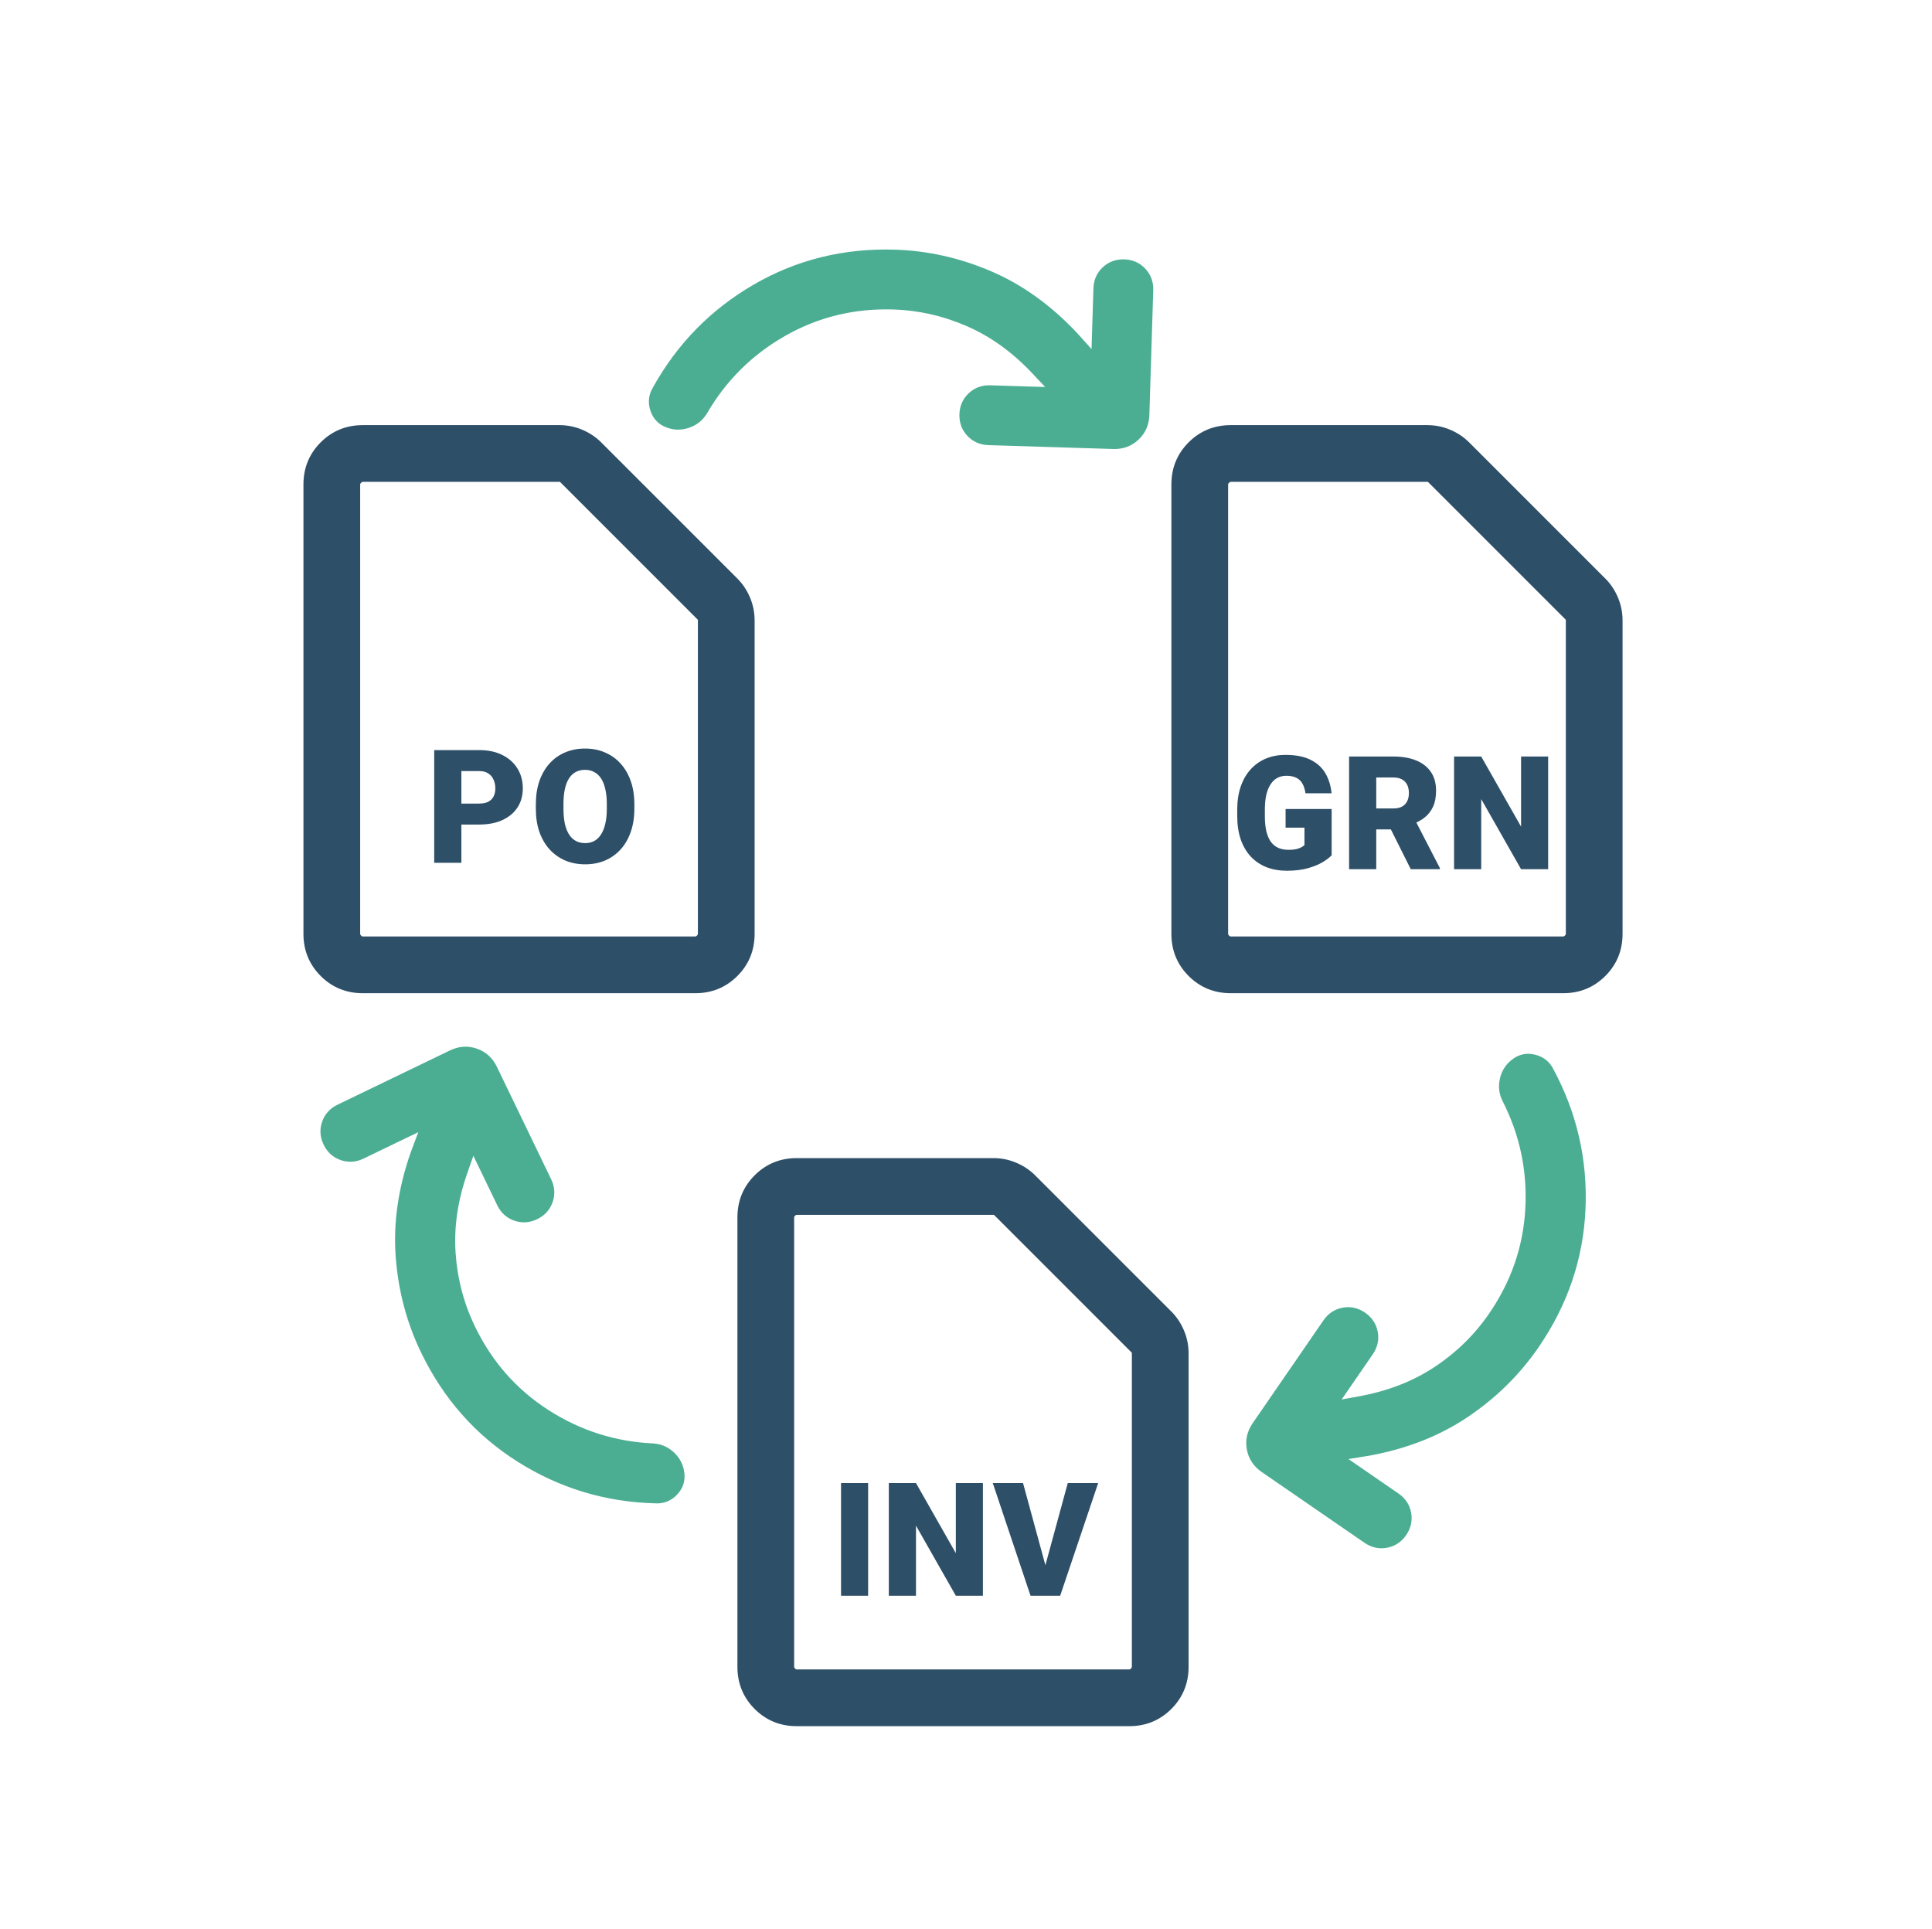
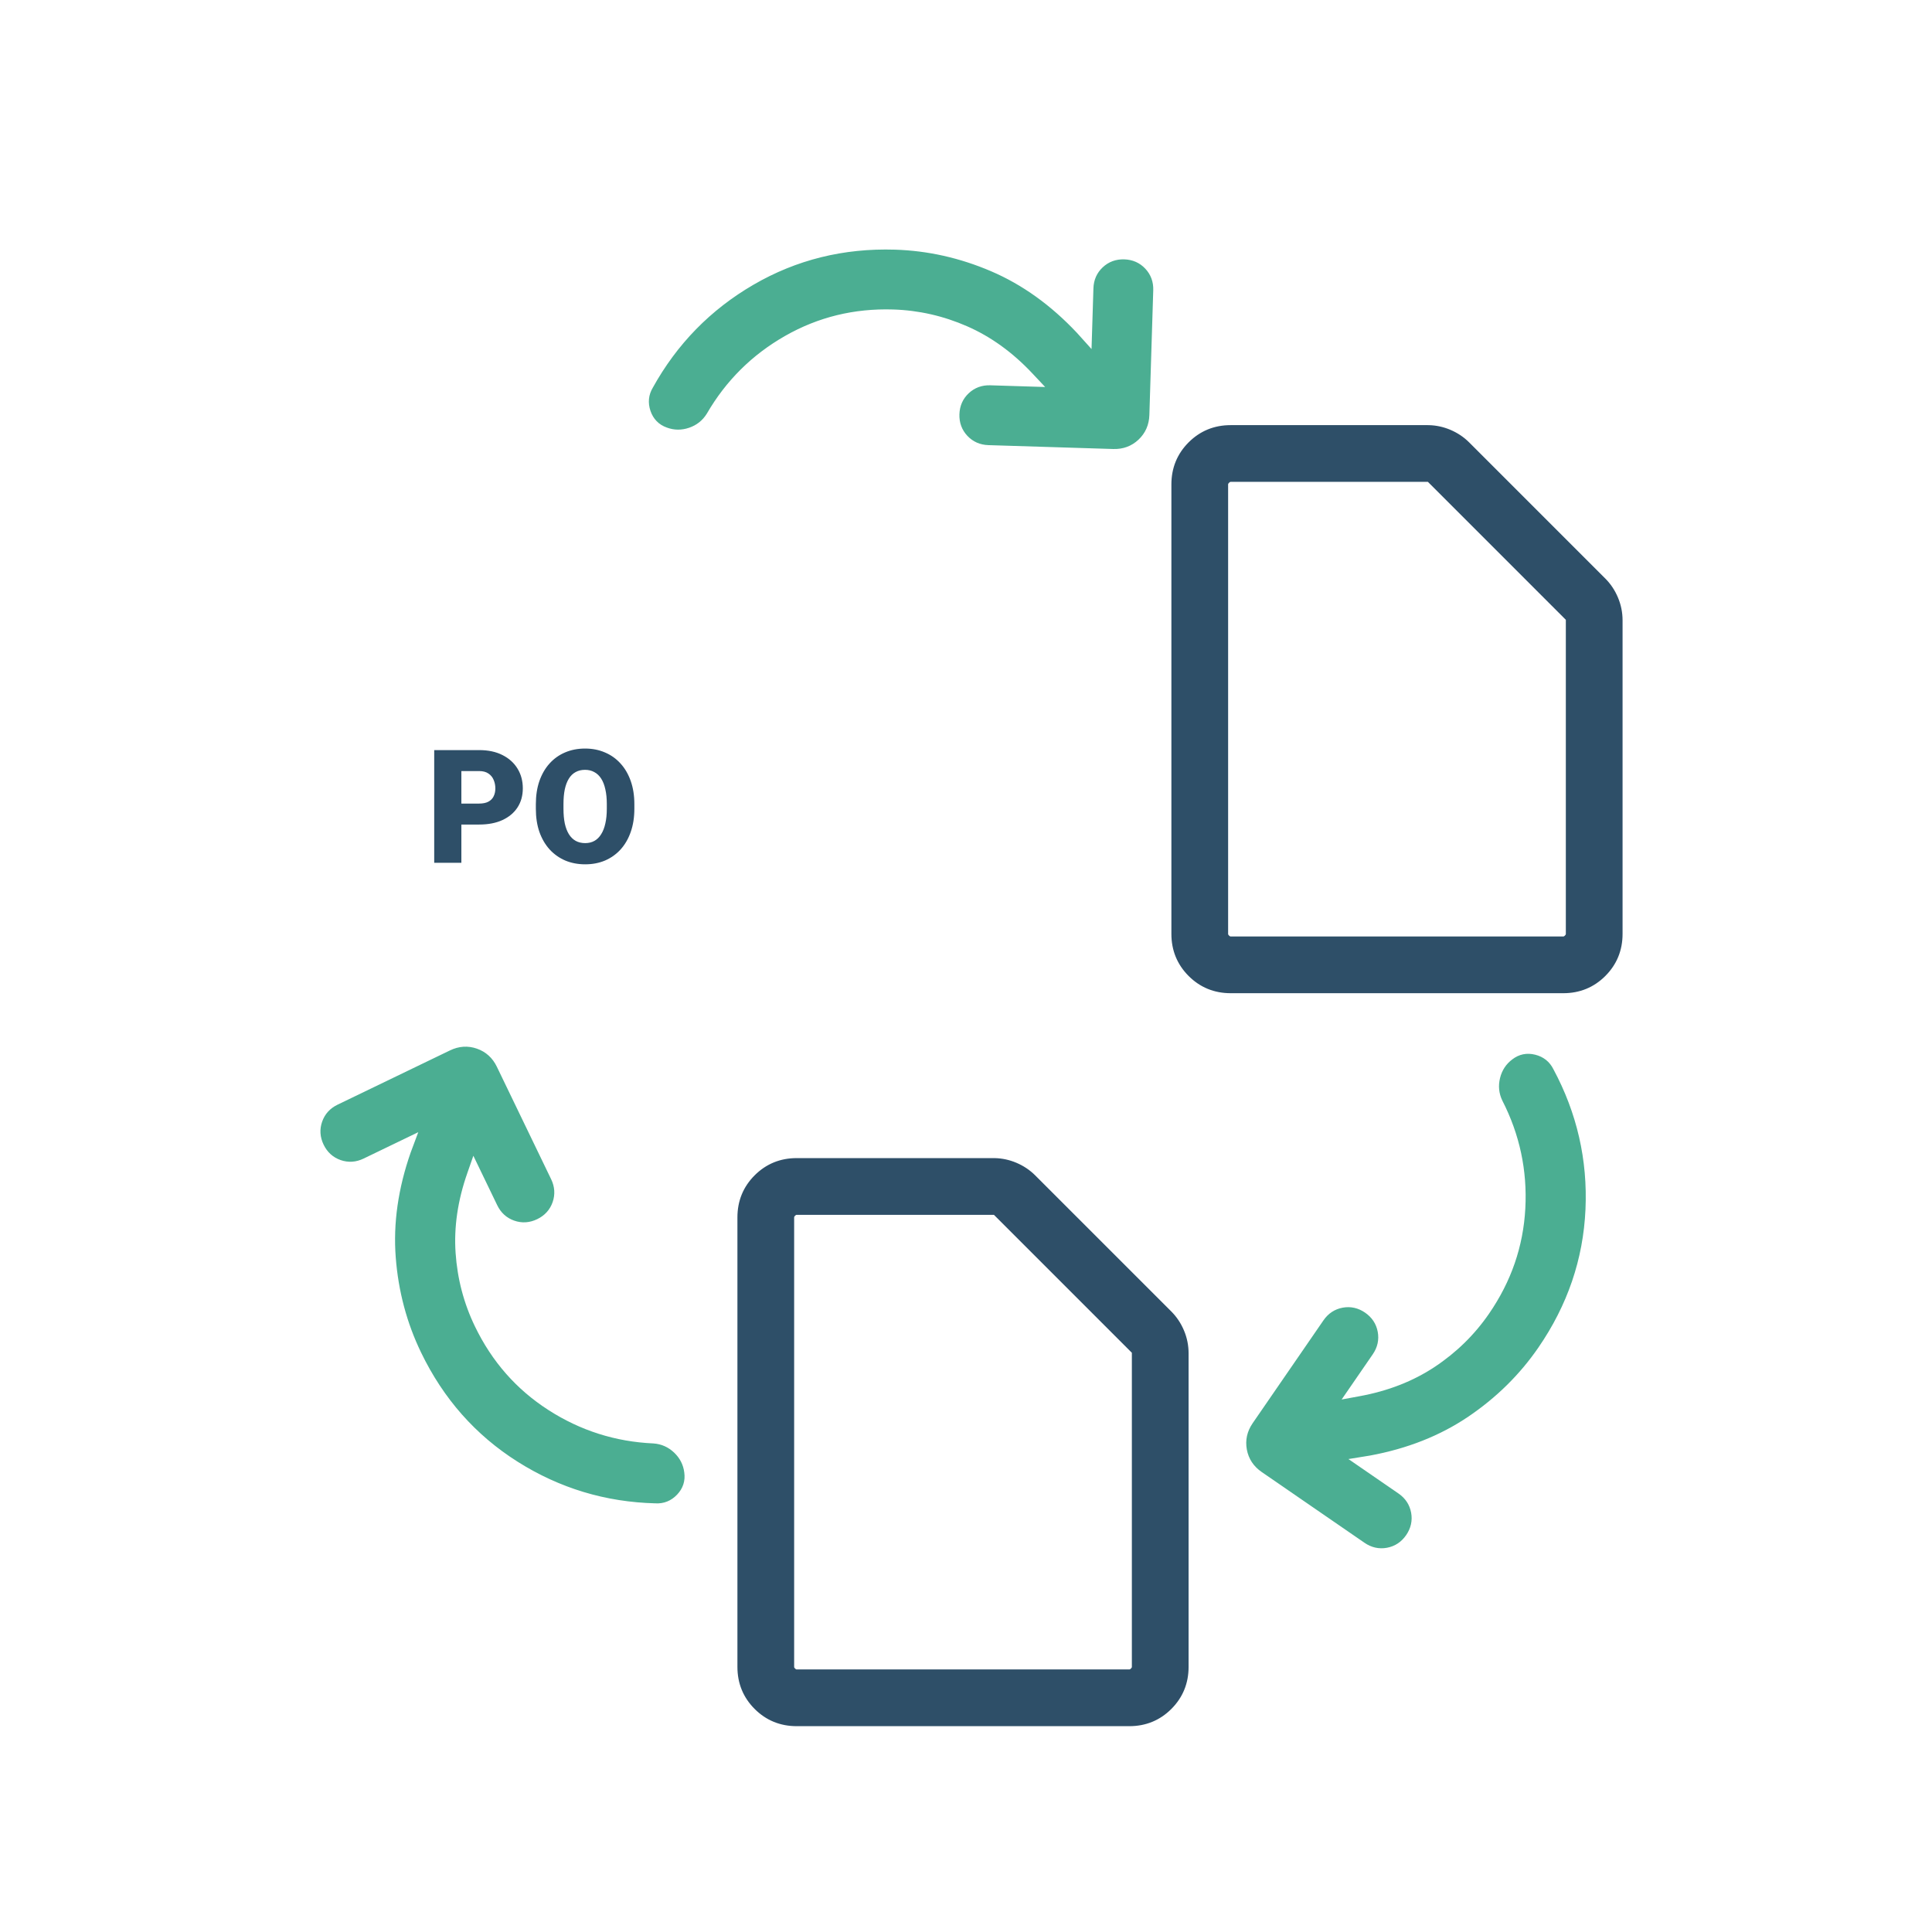
<svg xmlns="http://www.w3.org/2000/svg" width="599" height="598" viewBox="0 0 599 598" fill="none">
  <path d="M276.968 94.456C285.072 94.708 292.904 96.487 300.462 99.793C308.021 103.099 314.941 108.102 321.223 114.8L327.601 121.588L306.974 120.947C304.77 120.879 302.899 121.567 301.362 123.013C299.824 124.458 299.021 126.283 298.953 128.489C298.884 130.694 299.572 132.564 301.017 134.1C302.462 135.636 304.287 136.438 306.491 136.507L345.19 137.709C347.847 137.792 350.101 136.963 351.954 135.221C353.807 133.48 354.775 131.281 354.857 128.625L356.06 89.925C356.128 87.721 355.44 85.85 353.994 84.313C352.549 82.776 350.724 81.973 348.518 81.904C346.313 81.836 344.443 82.524 342.907 83.969C341.371 85.413 340.569 87.238 340.501 89.442L339.8 111.984L332.813 104.219C324.874 95.77 316.156 89.515 306.659 85.454C297.161 81.392 287.42 79.207 277.436 78.897C261.793 78.41 247.435 81.968 234.359 89.568C221.284 97.169 211.058 107.63 203.682 120.952C202.573 122.808 202.375 124.788 203.088 126.894C203.802 128.999 205.188 130.417 207.247 131.146C209.176 131.872 211.15 131.89 213.168 131.201C215.186 130.511 216.748 129.272 217.856 127.483C223.918 117.035 232.19 108.822 242.673 102.845C253.155 96.868 264.587 94.071 276.968 94.456Z" fill="#4BAE92" stroke="#4BAE92" stroke-width="2.99" />
-   <path d="M412.863 250.807V265.154C412.271 265.81 411.359 266.513 410.128 267.265C408.912 268.001 407.376 268.633 405.521 269.161C403.666 269.688 401.482 269.952 398.971 269.952C396.652 269.952 394.549 269.584 392.661 268.849C390.774 268.097 389.15 267.001 387.791 265.562C386.447 264.106 385.408 262.331 384.672 260.235C383.952 258.124 383.592 255.709 383.592 252.99V251.047C383.592 248.327 383.96 245.912 384.696 243.801C385.432 241.69 386.463 239.914 387.791 238.475C389.135 237.019 390.71 235.916 392.517 235.164C394.341 234.412 396.34 234.036 398.515 234.036C401.73 234.036 404.345 234.548 406.361 235.572C408.376 236.579 409.904 237.979 410.943 239.77C411.983 241.546 412.615 243.601 412.839 245.936H404.753C404.593 244.785 404.289 243.809 403.842 243.009C403.41 242.193 402.786 241.578 401.97 241.162C401.155 240.73 400.099 240.514 398.803 240.514C397.796 240.514 396.876 240.73 396.044 241.162C395.228 241.594 394.533 242.249 393.957 243.129C393.381 243.993 392.933 245.081 392.613 246.392C392.309 247.704 392.157 249.239 392.157 250.999V252.99C392.157 254.733 392.301 256.261 392.589 257.572C392.893 258.884 393.341 259.98 393.933 260.859C394.541 261.723 395.308 262.379 396.236 262.827C397.18 263.258 398.291 263.474 399.571 263.474C400.467 263.474 401.234 263.402 401.874 263.258C402.514 263.099 403.042 262.907 403.458 262.683C403.89 262.443 404.217 262.219 404.441 262.011V256.589H398.587V250.807H412.863ZM418.272 234.54H432.02C434.707 234.54 437.042 234.94 439.025 235.74C441.009 236.539 442.536 237.723 443.608 239.29C444.696 240.858 445.239 242.793 445.239 245.097C445.239 247.096 444.927 248.767 444.304 250.111C443.68 251.454 442.808 252.566 441.689 253.446C440.585 254.309 439.297 255.021 437.826 255.581L435.067 257.141H423.527L423.479 250.639H432.02C433.091 250.639 433.979 250.447 434.683 250.063C435.387 249.679 435.914 249.135 436.266 248.431C436.634 247.712 436.818 246.856 436.818 245.864C436.818 244.857 436.634 243.993 436.266 243.273C435.898 242.553 435.355 242.002 434.635 241.618C433.931 241.234 433.059 241.042 432.02 241.042H426.694V269.472H418.272V234.54ZM437.394 269.472L429.669 254.022L438.594 253.974L446.415 269.113V269.472H437.394ZM479.991 234.54V269.472H471.594L459.238 247.736V269.472H450.817V234.54H459.238L471.594 256.277V234.54H479.991Z" fill="#2E4F68" />
  <path d="M148.563 255.63H139.877V249.129H148.563C149.746 249.129 150.706 248.929 151.442 248.529C152.177 248.129 152.713 247.577 153.049 246.873C153.401 246.154 153.577 245.346 153.577 244.45C153.577 243.49 153.401 242.603 153.049 241.787C152.713 240.971 152.177 240.315 151.442 239.82C150.706 239.308 149.746 239.052 148.563 239.052H143.044V267.482H134.623V232.55H148.563C151.362 232.55 153.769 233.062 155.784 234.086C157.815 235.109 159.375 236.517 160.463 238.308C161.55 240.084 162.094 242.115 162.094 244.402C162.094 246.657 161.55 248.625 160.463 250.304C159.375 251.984 157.815 253.295 155.784 254.239C153.769 255.167 151.362 255.63 148.563 255.63ZM196.678 249.32V250.736C196.678 253.407 196.302 255.806 195.55 257.934C194.815 260.045 193.767 261.852 192.408 263.356C191.048 264.843 189.44 265.987 187.585 266.787C185.73 267.57 183.682 267.962 181.443 267.962C179.188 267.962 177.125 267.57 175.253 266.787C173.398 265.987 171.782 264.843 170.407 263.356C169.047 261.852 167.992 260.045 167.24 257.934C166.504 255.806 166.136 253.407 166.136 250.736V249.32C166.136 246.649 166.504 244.25 167.24 242.123C167.992 239.996 169.039 238.188 170.383 236.701C171.742 235.197 173.35 234.054 175.205 233.27C177.077 232.47 179.14 232.07 181.395 232.07C183.634 232.07 185.682 232.47 187.537 233.27C189.409 234.054 191.024 235.197 192.384 236.701C193.743 238.188 194.799 239.996 195.55 242.123C196.302 244.25 196.678 246.649 196.678 249.32ZM188.137 250.736V249.272C188.137 247.545 187.985 246.026 187.681 244.714C187.393 243.386 186.961 242.275 186.386 241.379C185.81 240.483 185.098 239.812 184.25 239.364C183.418 238.9 182.467 238.668 181.395 238.668C180.276 238.668 179.3 238.9 178.468 239.364C177.636 239.812 176.941 240.483 176.381 241.379C175.821 242.275 175.397 243.386 175.109 244.714C174.837 246.026 174.701 247.545 174.701 249.272V250.736C174.701 252.447 174.837 253.967 175.109 255.294C175.397 256.606 175.821 257.718 176.381 258.629C176.957 259.541 177.66 260.229 178.492 260.693C179.34 261.157 180.324 261.388 181.443 261.388C182.515 261.388 183.466 261.157 184.298 260.693C185.13 260.229 185.826 259.541 186.386 258.629C186.961 257.718 187.393 256.606 187.681 255.294C187.985 253.967 188.137 252.447 188.137 250.736Z" fill="#2E4F68" />
-   <path d="M173.445 132.802L173.879 132.807C176.041 132.86 178.127 133.31 180.131 134.153C182.26 135.049 184.121 136.287 185.702 137.869L227.896 180.061C229.477 181.643 230.715 183.504 231.611 185.634C232.511 187.771 232.962 190.002 232.962 192.319V289.544C232.962 294.379 231.275 298.508 227.913 301.871C224.551 305.233 220.421 306.92 215.586 306.92H112.456C107.621 306.92 103.491 305.233 100.129 301.871C96.766 298.508 95.08 294.379 95.08 289.544V150.178C95.08 145.343 96.766 141.214 100.129 137.851C103.491 134.489 107.621 132.802 112.456 132.802H173.445ZM112.456 148.39C112.119 148.39 111.774 148.505 111.405 148.821L111.246 148.969C110.817 149.398 110.668 149.794 110.668 150.178V289.544L110.675 289.688C110.709 290.027 110.87 290.377 111.245 290.753C111.674 291.182 112.071 291.331 112.456 291.331H215.586C215.923 291.331 216.267 291.217 216.636 290.901L216.796 290.753C217.225 290.324 217.374 289.928 217.374 289.544V191.74L174.024 148.39H112.456Z" fill="#2E4F68" stroke="#2E4F68" stroke-width="2" />
  <path d="M442.545 132.802L442.979 132.807C445.141 132.86 447.227 133.31 449.231 134.153C451.36 135.049 453.22 136.287 454.802 137.869L496.995 180.061C498.577 181.643 499.815 183.504 500.711 185.634C501.611 187.771 502.062 190.002 502.062 192.319V289.544C502.062 294.379 500.375 298.508 497.013 301.871C493.651 305.233 489.521 306.92 484.686 306.92H381.556C376.721 306.92 372.591 305.233 369.229 301.871C365.867 298.508 364.18 294.379 364.18 289.544V150.178C364.18 145.343 365.866 141.214 369.229 137.851C372.591 134.489 376.721 132.802 381.556 132.802H442.545ZM381.556 148.39C381.219 148.39 380.874 148.505 380.505 148.821L380.346 148.969C379.917 149.398 379.768 149.794 379.768 150.178V289.544L379.775 289.688C379.809 290.027 379.97 290.377 380.345 290.753C380.774 291.182 381.171 291.331 381.556 291.331H484.686C485.023 291.331 485.367 291.217 485.736 290.901L485.896 290.753C486.325 290.324 486.474 289.928 486.474 289.544V191.74L443.124 148.39H381.556Z" fill="#2E4F68" stroke="#2E4F68" stroke-width="2" />
  <path d="M307.995 360.042L308.429 360.047C310.591 360.1 312.677 360.55 314.681 361.393C316.81 362.289 318.671 363.527 320.252 365.109L362.446 407.301C364.027 408.883 365.265 410.744 366.161 412.874C367.061 415.011 367.512 417.242 367.512 419.559V516.784C367.512 521.619 365.826 525.748 362.463 529.111C359.101 532.473 354.971 534.16 350.136 534.16H247.006C242.171 534.16 238.041 532.473 234.679 529.111C231.317 525.748 229.63 521.619 229.63 516.784V377.418C229.63 372.583 231.317 368.454 234.679 365.091C238.041 361.729 242.171 360.042 247.006 360.042H307.995ZM247.006 375.63C246.669 375.63 246.324 375.745 245.955 376.061L245.796 376.208C245.367 376.638 245.218 377.034 245.218 377.418V516.784L245.225 516.928C245.259 517.267 245.42 517.617 245.795 517.993C246.224 518.422 246.621 518.571 247.006 518.571H350.136C350.473 518.571 350.817 518.457 351.186 518.141L351.346 517.993C351.775 517.564 351.924 517.168 351.924 516.784V418.98L308.574 375.63H247.006Z" fill="#2E4F68" stroke="#2E4F68" stroke-width="2" />
-   <path d="M269.152 459.79V494.722H260.755V459.79H269.152ZM304.744 459.79V494.722H296.347L283.991 472.986V494.722H275.57V459.79H283.991L296.347 481.527V459.79H304.744ZM323.781 486.493L331.051 459.79H340.48L328.699 494.722H322.605L323.781 486.493ZM317.183 459.79L324.453 486.493L325.676 494.722H319.51L307.802 459.79H317.183Z" fill="#2E4F68" />
  <path d="M145.898 411.859C142.373 404.557 140.329 396.791 139.764 388.56C139.2 380.329 140.435 371.88 143.47 363.212L146.538 354.418L155.509 373.003C156.468 374.989 157.943 376.329 159.936 377.024C161.928 377.719 163.918 377.587 165.905 376.627C167.892 375.668 169.232 374.193 169.926 372.202C170.619 370.211 170.487 368.222 169.528 366.236L152.697 331.367C151.542 328.974 149.764 327.358 147.364 326.521C144.963 325.683 142.566 325.842 140.172 326.998L105.304 343.828C103.318 344.787 101.977 346.263 101.283 348.255C100.588 350.248 100.72 352.237 101.679 354.224C102.638 356.211 104.113 357.551 106.105 358.245C108.096 358.938 110.084 358.806 112.071 357.847L132.381 348.044L128.728 357.83C124.908 368.776 123.394 379.398 124.185 389.697C124.976 399.996 127.543 409.644 131.886 418.64C138.689 432.734 148.483 443.82 161.269 451.898C174.055 459.976 188.059 464.204 203.282 464.583C205.44 464.709 207.288 463.968 208.825 462.362C210.362 460.756 210.977 458.871 210.672 456.708C210.423 454.663 209.526 452.904 207.982 451.434C206.437 449.963 204.616 449.151 202.517 448.997C190.451 448.453 179.343 444.917 169.196 438.387C159.048 431.857 151.282 423.014 145.898 411.859Z" fill="#4BAE92" stroke="#4BAE92" stroke-width="2.99" />
  <path d="M462.9 408.115C458.303 414.794 452.569 420.417 445.698 424.984C438.827 429.551 430.876 432.663 421.843 434.321L412.683 436.011L424.385 419.013C425.635 417.196 426.069 415.25 425.685 413.175C425.302 411.1 424.201 409.437 422.384 408.186C420.567 406.935 418.621 406.501 416.548 406.885C414.475 407.269 412.813 408.369 411.562 410.186L389.608 442.078C388.101 444.267 387.579 446.612 388.04 449.112C388.502 451.613 389.827 453.617 392.016 455.123L423.909 477.077C425.725 478.328 427.671 478.761 429.746 478.378C431.821 477.994 433.484 476.894 434.735 475.076C435.986 473.259 436.42 471.314 436.036 469.24C435.652 467.167 434.552 465.505 432.735 464.255L414.158 451.467L424.469 449.793C435.87 447.69 445.848 443.743 454.403 437.955C462.958 432.166 470.067 425.157 475.731 416.929C484.605 404.038 489.384 390.039 490.068 374.93C490.753 359.822 487.489 345.562 480.278 332.15C479.318 330.213 477.759 328.974 475.603 328.435C473.446 327.895 471.504 328.294 469.777 329.63C468.122 330.86 467.039 332.51 466.527 334.58C466.014 336.65 466.211 338.635 467.117 340.534C472.622 351.286 475.051 362.686 474.405 374.736C473.759 386.786 469.924 397.912 462.9 408.115Z" fill="#4BAE92" stroke="#4BAE92" stroke-width="2.99" />
</svg>